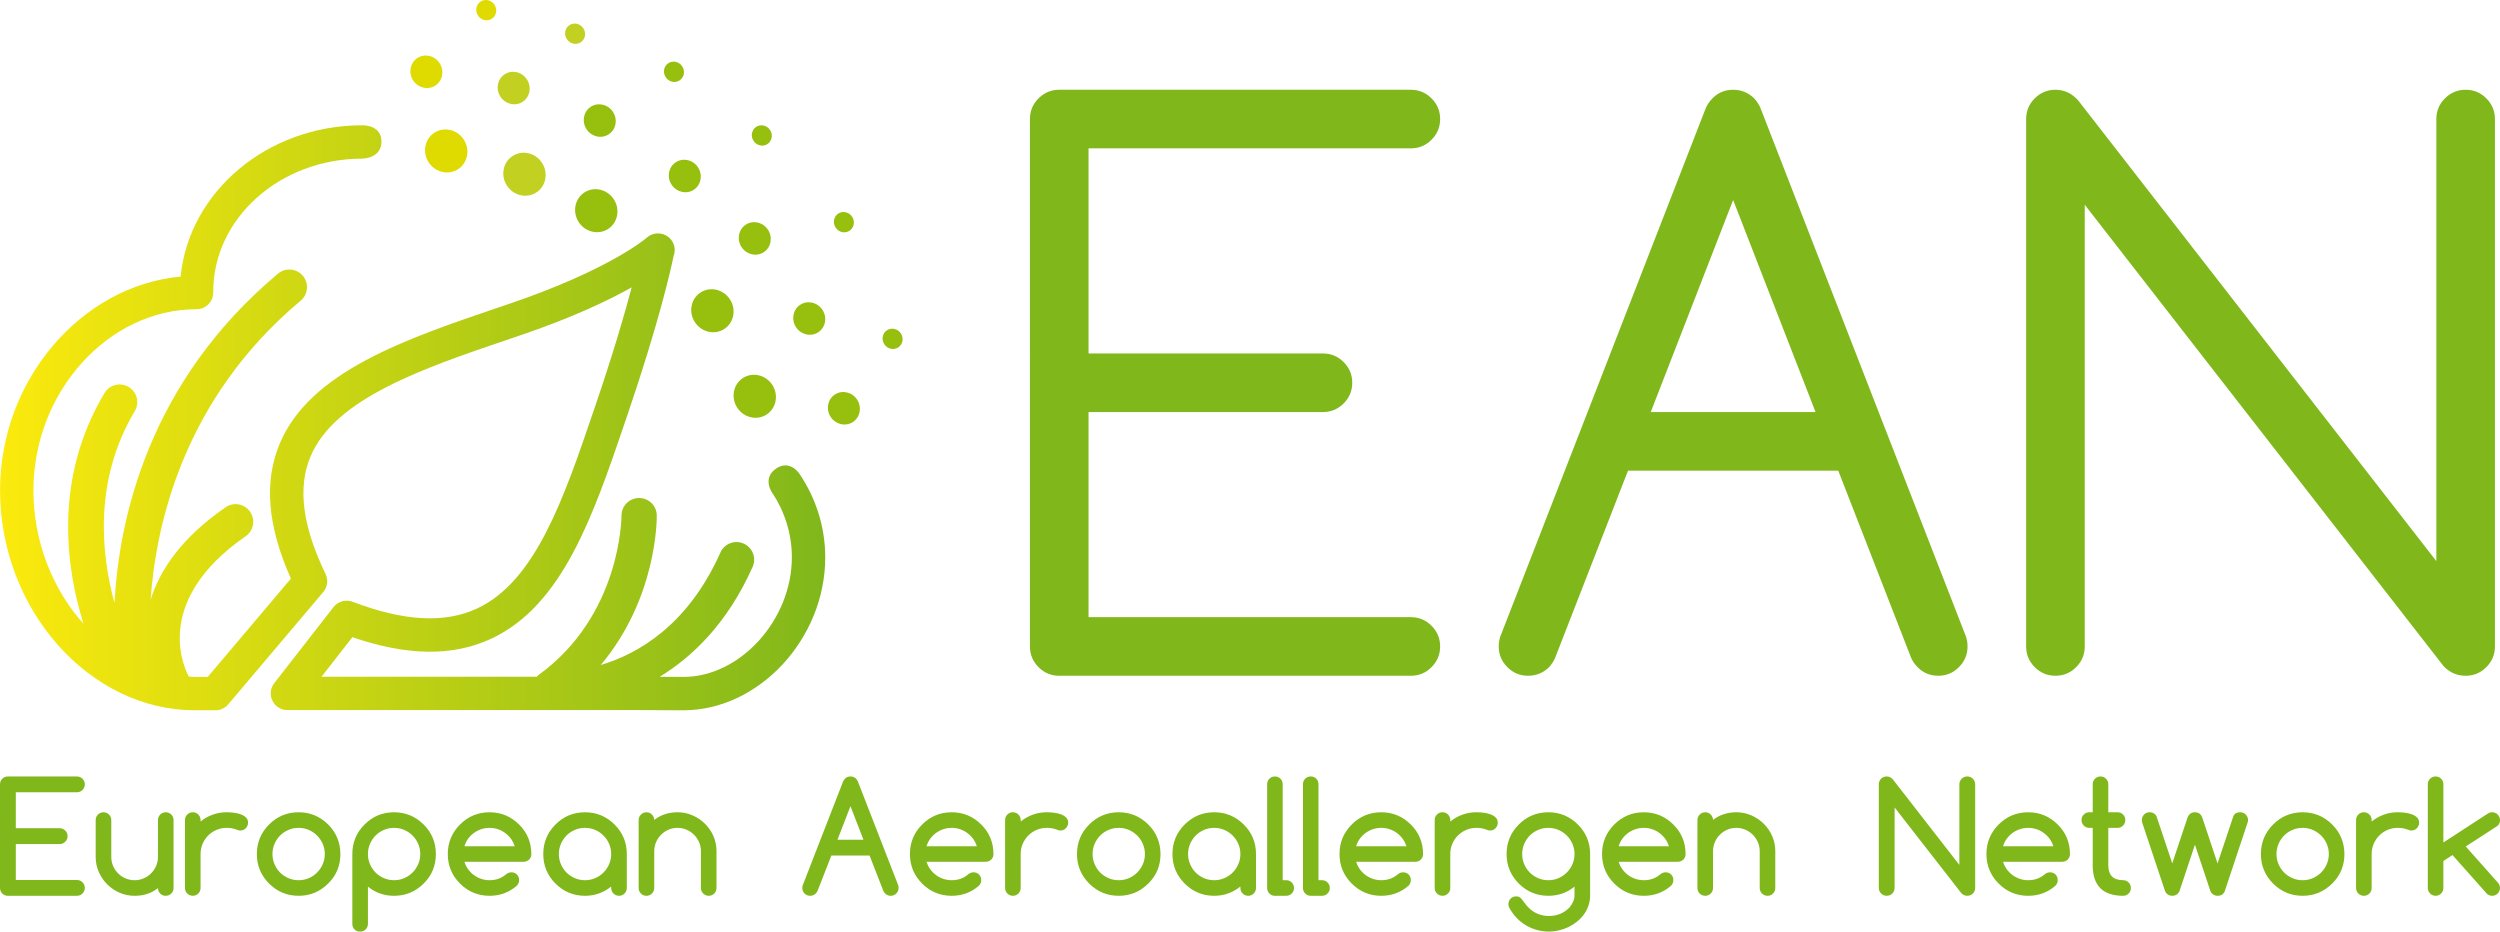
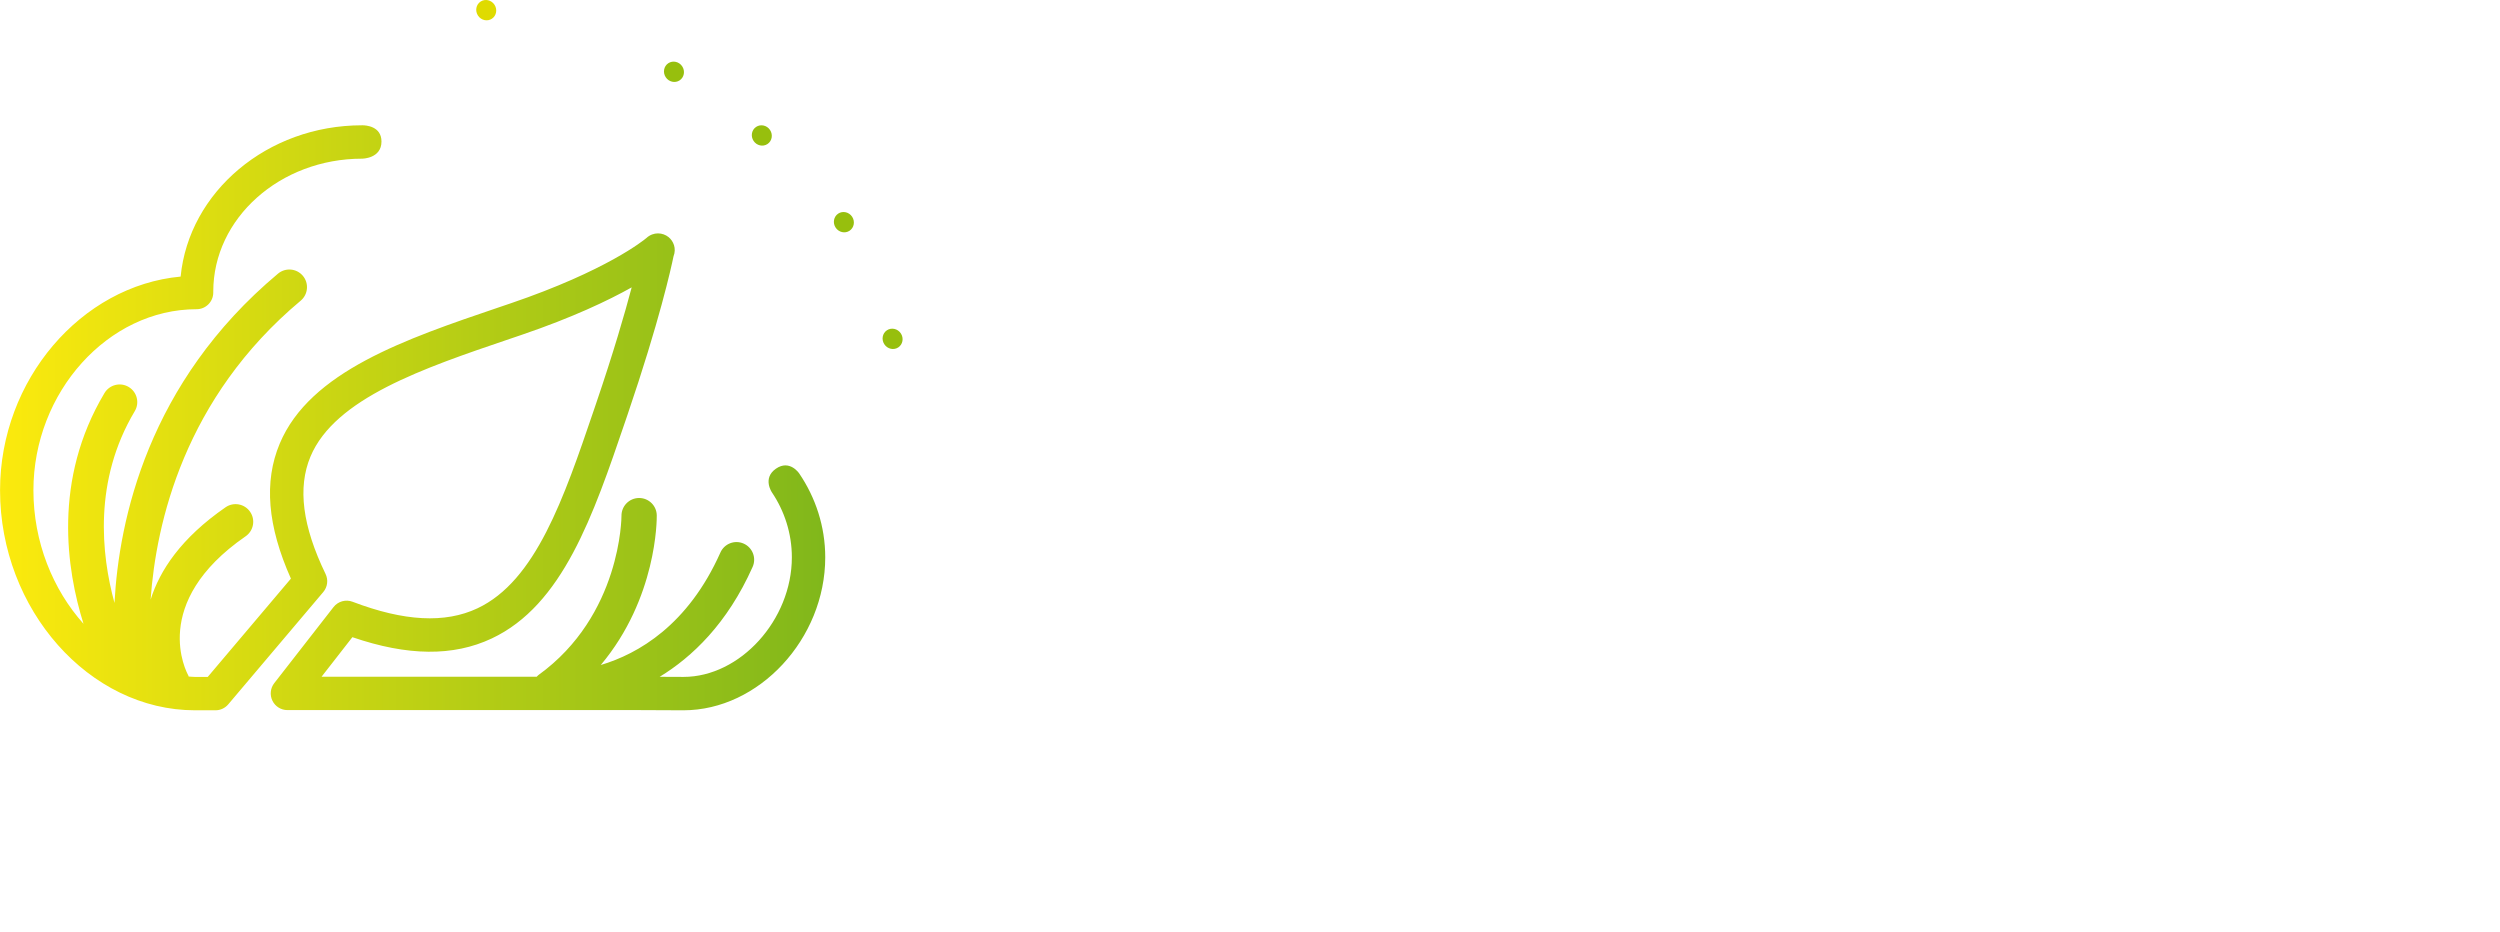
<svg xmlns="http://www.w3.org/2000/svg" xmlns:xlink="http://www.w3.org/1999/xlink" xml:space="preserve" width="415.801" height="154.943" viewBox="0 0 415.801 154.943">
  <defs>
-     <path id="a" d="M0 0h415.801v154.943H0z" />
-   </defs>
+     </defs>
  <clipPath id="b">
    <use xlink:href="#a" overflow="visible" />
  </clipPath>
  <path fill="#80B71B" d="M176.173 14.928h58.479c1.341 0 2.487.477 3.441 1.432.955.954 1.432 2.101 1.432 3.441 0 1.34-.477 2.488-1.432 3.442-.954.954-2.101 1.431-3.441 1.431h-53.605v34.113h38.986c1.34 0 2.486.477 3.441 1.431.954.955 1.432 2.102 1.432 3.442 0 1.34-.478 2.487-1.432 3.442-.955.954-2.102 1.431-3.441 1.431h-38.986v34.113h53.605c1.341 0 2.487.478 3.441 1.431.955.955 1.432 2.103 1.432 3.442s-.477 2.487-1.432 3.442c-.954.954-2.101 1.431-3.441 1.431h-58.479c-1.34 0-2.487-.477-3.442-1.431-.954-.955-1.431-2.103-1.431-3.442V19.801c0-1.34.477-2.487 1.431-3.441.955-.955 2.102-1.432 3.442-1.432M270.773 78.28l-12.122 31.128c-.243.568-.588 1.097-1.035 1.584-.975.934-2.132 1.4-3.472 1.4s-2.488-.477-3.442-1.432c-.954-.954-1.432-2.102-1.432-3.441 0-.771.143-1.462.427-2.07l33.869-87.109c.243-.731.67-1.401 1.279-2.01.934-.934 2.07-1.401 3.411-1.401 1.34 0 2.498.467 3.472 1.401.569.609.975 1.279 1.219 2.01l33.868 87.109c.285.608.427 1.299.427 2.07 0 1.34-.477 2.487-1.432 3.441-.954.955-2.102 1.432-3.441 1.432-1.341 0-2.478-.467-3.412-1.4-.486-.487-.852-1.016-1.096-1.584L305.739 78.28h-34.966zm31.19-9.747-13.706-35.27-13.706 35.27h27.412zM346.735 107.519c0 1.34-.478 2.487-1.432 3.442-.955.954-2.102 1.431-3.441 1.431s-2.488-.477-3.442-1.431c-.954-.955-1.431-2.103-1.431-3.442V19.801c0-1.34.477-2.487 1.431-3.441.954-.955 2.103-1.432 3.442-1.432 1.462 0 2.721.589 3.776 1.767l59.575 76.63V19.801c0-1.34.478-2.487 1.432-3.441.953-.955 2.102-1.432 3.441-1.432s2.487.477 3.441 1.432c.955.954 1.432 2.101 1.432 3.441v87.718c0 1.34-.477 2.487-1.432 3.442-.954.954-2.102 1.431-3.441 1.431-1.422 0-2.64-.528-3.655-1.584l-59.696-76.753v73.464zM12.788 146.359c.365 0 .677.128.932.383.255.258.386.567.386.933 0 .364-.131.673-.386.932-.255.255-.567.383-.932.383H1.315c-.192 0-.366-.032-.521-.099-.156-.068-.295-.16-.415-.28-.121-.121-.213-.259-.28-.415-.067-.157-.099-.331-.099-.522v-17.219c0-.18.032-.354.099-.514.067-.163.159-.301.28-.421.12-.121.259-.213.415-.28.155-.067.329-.1.521-.1h11.472c.365 0 .677.128.932.383.255.259.386.567.386.932 0 .365-.131.674-.386.933-.255.256-.567.383-.932.383H2.629v5.979h7.294c.365 0 .674.128.929.388.259.255.386.563.386.928s-.127.673-.386.929c-.255.258-.564.386-.929.386H2.629v5.979h10.159zM27.563 148.989c-.372 0-.677-.124-.918-.372s-.365-.549-.372-.904c-.571.447-1.173.77-1.811.972-.638.201-1.326.305-2.07.305-.886 0-1.722-.17-2.509-.514-.783-.345-1.471-.809-2.056-1.396-.588-.589-1.052-1.272-1.396-2.059-.344-.787-.518-1.62-.518-2.507v-6.128c0-.354.128-.658.38-.91.251-.252.56-.38.925-.38.354 0 .659.128.91.38.252.252.38.557.38.91v6.128c0 .539.102 1.043.304 1.514.202.472.479.883.83 1.233s.765.631 1.233.832c.475.202.978.303 1.517.303.528 0 1.028-.101 1.499-.303.472-.201.886-.481 1.241-.84.354-.354.634-.765.836-1.232.202-.469.305-.968.305-1.507v-6.128c0-.354.128-.658.379-.91.252-.252.56-.38.922-.38.358 0 .662.128.914.38s.376.557.376.91v11.313c0 .354-.124.659-.376.911-.252.251-.56.379-.925.379M33.358 136.385v.248c.617-.496 1.294-.875 2.02-1.141.727-.266 1.506-.397 2.332-.397.365 0 .755.025 1.173.074.419.05.801.139 1.152.267s.645.305.876.527c.23.225.347.515.347.869 0 .18-.035.35-.106.51-.071.156-.163.294-.28.415-.114.12-.252.212-.408.28-.156.063-.326.099-.507.099-.159 0-.34-.046-.546-.138-.524-.206-1.088-.309-1.701-.309-.602 0-1.169.113-1.701.34-.528.227-.989.536-1.382.929-.394.394-.702.854-.929 1.382-.227.532-.34 1.1-.34 1.701v5.657c0 .354-.128.659-.379.911-.252.251-.557.379-.911.379-.365 0-.673-.128-.925-.379-.252-.252-.379-.558-.379-.911v-11.313c0-.354.127-.658.379-.911.252-.251.56-.379.925-.379.354 0 .659.128.911.379.25.253.379.558.379.911M56.615 142.042c0 1.936-.677 3.573-2.035 4.912-1.371 1.358-3.009 2.035-4.912 2.035-1.917 0-3.555-.677-4.912-2.035-1.358-1.356-2.035-2.994-2.035-4.912 0-1.917.677-3.555 2.035-4.912 1.357-1.356 2.995-2.033 4.912-2.033 1.903 0 3.541.677 4.912 2.033.677.678 1.184 1.426 1.521 2.247.333.815.506 1.705.514 2.665m-6.947-4.352c-.613 0-1.184.113-1.712.347-.528.231-.989.543-1.379.937-.386.393-.694.854-.921 1.382-.227.528-.34 1.092-.34 1.687 0 .597.113 1.159.34 1.688.227.528.535.989.921 1.383.39.393.851.705 1.379.935.528.234 1.099.348 1.712.348.603 0 1.17-.113 1.701-.348.528-.229.989-.546 1.382-.942.394-.397.702-.857.929-1.382s.34-1.084.34-1.681c0-.595-.113-1.154-.34-1.68-.227-.524-.535-.985-.929-1.382-.393-.397-.854-.712-1.382-.943-.531-.236-1.098-.349-1.701-.349M65.546 148.989c-1.662 0-3.112-.511-4.352-1.523v6.188c0 .372-.128.681-.379.925-.252.244-.56.365-.925.365-.372 0-.681-.121-.925-.365-.245-.244-.365-.553-.365-.925v-11.61c0-1.917.677-3.556 2.034-4.912 1.357-1.358 2.995-2.035 4.912-2.035 1.903 0 3.541.677 4.912 2.035.677.67 1.188 1.417 1.524 2.239.341.822.511 1.713.511 2.673 0 1.935-.677 3.572-2.035 4.911-.694.688-1.449 1.198-2.264 1.531-.815.336-1.698.503-2.648.503m-4.352-6.947c0 .595.113 1.158.34 1.687s.535.989.922 1.382c.39.395.85.706 1.378.937.528.233 1.099.347 1.712.347.603 0 1.17-.113 1.701-.347.529-.23.989-.546 1.383-.943.393-.396.701-.858.928-1.382.227-.525.34-1.085.34-1.68 0-.596-.113-1.155-.34-1.681-.227-.523-.535-.984-.928-1.382-.394-.396-.854-.713-1.383-.943-.531-.233-1.098-.347-1.701-.347-.613 0-1.184.113-1.712.347-.528.23-.988.542-1.378.937-.387.393-.695.854-.922 1.382s-.34 1.091-.34 1.686M85.046 145.083c.372 0 .681.12.925.365.245.245.365.549.365.925 0 .362-.124.674-.372.93-1.283 1.123-2.796 1.687-4.54 1.687-1.918 0-3.555-.677-4.912-2.035-1.358-1.356-2.035-2.995-2.035-4.912s.677-3.555 2.035-4.911c1.357-1.358 2.994-2.034 4.912-2.034 1.903 0 3.541.676 4.912 2.034.677.67 1.187 1.418 1.524 2.239.34.822.51 1.712.51 2.672 0 .372-.127.682-.379.926-.251.245-.56.364-.925.364h-9.824c.142.454.347.872.624 1.248.269.375.591.698.96.968s.773.479 1.216.628c.443.147.903.219 1.382.219.546 0 1.045-.081 1.503-.248.453-.163.875-.411 1.261-.744.248-.208.536-.314.858-.321m.56-4.331c-.142-.454-.351-.872-.627-1.248-.277-.375-.599-.698-.968-.968-.368-.269-.772-.479-1.216-.627-.443-.148-.9-.22-1.371-.22s-.929.071-1.375.22c-.447.148-.858.358-1.23.627-.372.27-.695.593-.968.968-.273.376-.475.794-.609 1.248h8.364zM101.654 147.699v-.248c-.616.496-1.293.875-2.02 1.142-.726.266-1.506.396-2.332.396-1.917 0-3.555-.677-4.912-2.035-1.358-1.356-2.035-2.994-2.035-4.912 0-1.917.677-3.555 2.035-4.912 1.357-1.356 2.995-2.033 4.912-2.033 1.903 0 3.541.677 4.912 2.033 1.358 1.357 2.035 2.995 2.035 4.912v5.657c0 .354-.128.659-.38.911-.251.251-.556.379-.91.379-.366 0-.674-.128-.926-.379-.251-.252-.379-.557-.379-.911m-4.352-10.009c-.613 0-1.184.113-1.712.347-.528.231-.989.543-1.379.937-.386.393-.694.854-.921 1.382s-.34 1.092-.34 1.687c0 .597.113 1.159.34 1.688s.535.989.921 1.383c.39.393.851.705 1.379.935.528.234 1.099.348 1.712.348.603 0 1.17-.113 1.701-.348.528-.229.989-.546 1.382-.942.394-.397.702-.857.929-1.382.227-.524.34-1.084.34-1.681 0-.595-.113-1.154-.34-1.68-.227-.524-.535-.985-.929-1.382-.393-.397-.854-.712-1.382-.943-.531-.236-1.098-.349-1.701-.349M108.813 136.372c1.099-.852 2.396-1.276 3.884-1.276.865 0 1.691.17 2.474.51.78.337 1.468.799 2.063 1.384.595.581 1.07 1.268 1.418 2.059.347.79.517 1.63.517 2.523v6.113c0 .365-.124.673-.376.925-.251.253-.556.38-.914.38-.362 0-.67-.127-.921-.38-.252-.252-.38-.56-.38-.925v-6.113c0-.528-.102-1.031-.308-1.499-.209-.476-.489-.887-.84-1.237-.351-.352-.762-.631-1.233-.836-.472-.206-.972-.31-1.5-.31-.538 0-1.042.101-1.509.303-.468.202-.879.481-1.234.84-.354.354-.634.765-.836 1.24-.202.468-.305.971-.305 1.499v6.113c0 .365-.128.673-.379.925-.252.253-.557.38-.911.38-.365 0-.673-.127-.925-.38-.252-.252-.379-.56-.379-.925V136.4c0-.357.127-.661.379-.921.252-.255.56-.383.925-.383.354 0 .659.128.911.383.251.259.379.556.379.893M133.575 147.079l6.624-17.044c.266-.596.684-.894 1.251-.894.588 0 1.007.298 1.255.894l6.649 17.104c.067.167.099.344.099.535 0 .365-.128.674-.383.932-.259.257-.567.384-.932.384-.365 0-.67-.127-.918-.384-.131-.134-.23-.275-.298-.425l-2.296-5.89h-6.352l-2.303 5.89c-.068.149-.167.291-.298.425-.259.257-.567.384-.932.384-.365 0-.673-.127-.925-.384-.252-.258-.376-.566-.376-.932 0-.199.043-.397.135-.595m10.037-7.418-2.162-5.571-2.155 5.571h4.317zM161.907 145.083c.372 0 .681.12.925.365.245.245.365.549.365.925 0 .362-.124.674-.372.93-1.283 1.123-2.796 1.687-4.54 1.687-1.918 0-3.555-.677-4.912-2.035-1.358-1.356-2.035-2.995-2.035-4.912s.677-3.555 2.035-4.911c1.357-1.358 2.994-2.034 4.912-2.034 1.903 0 3.541.676 4.912 2.034.677.67 1.187 1.418 1.524 2.239.34.822.51 1.712.51 2.672 0 .372-.127.682-.379.926-.251.245-.56.364-.925.364h-9.824c.142.454.347.872.624 1.248.269.375.591.698.96.968s.773.479 1.216.628c.443.147.903.219 1.382.219.546 0 1.045-.081 1.503-.248.453-.163.875-.411 1.261-.744.248-.208.536-.314.858-.321m.56-4.331c-.142-.454-.351-.872-.627-1.248-.277-.375-.599-.698-.968-.968-.368-.269-.773-.479-1.216-.627-.443-.148-.9-.22-1.371-.22s-.929.071-1.375.22c-.447.148-.858.358-1.23.627-.372.27-.695.593-.968.968-.273.376-.475.794-.609 1.248h8.364zM169.761 136.385v.248c.617-.496 1.294-.875 2.02-1.141.727-.266 1.506-.397 2.332-.397.365 0 .755.025 1.173.074.419.05.801.139 1.152.267.351.128.645.305.876.527.23.225.347.515.347.869 0 .18-.035.35-.106.51-.071.156-.163.294-.28.415-.114.12-.252.212-.408.28-.156.063-.326.099-.507.099-.159 0-.34-.046-.546-.138-.524-.206-1.088-.309-1.701-.309-.602 0-1.169.113-1.701.34-.528.227-.989.536-1.382.929-.394.394-.702.854-.929 1.382-.227.532-.34 1.1-.34 1.701v5.657c0 .354-.128.659-.379.911-.252.251-.557.379-.911.379-.365 0-.673-.128-.925-.379-.252-.252-.379-.558-.379-.911v-11.313c0-.354.127-.658.379-.911.252-.251.56-.379.925-.379.354 0 .659.128.911.379.251.253.379.558.379.911M193.018 142.042c0 1.936-.677 3.573-2.035 4.912-1.371 1.358-3.009 2.035-4.912 2.035-1.917 0-3.555-.677-4.912-2.035-1.358-1.356-2.035-2.994-2.035-4.912 0-1.917.677-3.555 2.035-4.912 1.357-1.356 2.995-2.033 4.912-2.033 1.903 0 3.541.677 4.912 2.033.677.678 1.184 1.426 1.521 2.247.333.815.506 1.705.514 2.665m-6.947-4.352c-.613 0-1.184.113-1.712.347-.528.231-.989.543-1.379.937-.386.393-.694.854-.921 1.382s-.34 1.092-.34 1.687c0 .597.113 1.159.34 1.688s.535.989.921 1.383c.39.393.851.705 1.379.935.528.234 1.099.348 1.712.348.603 0 1.17-.113 1.701-.348.528-.229.989-.546 1.382-.942.394-.397.702-.857.929-1.382s.34-1.084.34-1.681c0-.595-.113-1.154-.34-1.68-.227-.524-.535-.985-.929-1.382-.393-.397-.854-.712-1.382-.943-.531-.236-1.098-.349-1.701-.349M206.301 147.699v-.248c-.616.496-1.293.875-2.02 1.142-.727.266-1.506.396-2.332.396-1.917 0-3.555-.677-4.912-2.035-1.358-1.356-2.035-2.994-2.035-4.912 0-1.917.677-3.555 2.035-4.912 1.357-1.356 2.995-2.033 4.912-2.033 1.903 0 3.541.677 4.912 2.033 1.358 1.357 2.036 2.995 2.036 4.912v5.657c0 .354-.129.659-.381.911-.251.251-.556.379-.911.379-.365 0-.673-.128-.925-.379-.251-.252-.379-.557-.379-.911m-4.352-10.009c-.613 0-1.184.113-1.712.347-.528.231-.989.543-1.379.937-.386.393-.694.854-.921 1.382s-.34 1.092-.34 1.687c0 .597.113 1.159.34 1.688s.535.989.921 1.383c.39.393.851.705 1.379.935.528.234 1.099.348 1.712.348.603 0 1.17-.113 1.701-.348.528-.229.989-.546 1.382-.942.394-.397.702-.857.929-1.382s.34-1.084.34-1.681c0-.595-.113-1.154-.34-1.68-.227-.524-.535-.985-.929-1.382-.393-.397-.854-.712-1.382-.943-.531-.236-1.098-.349-1.701-.349M210.756 147.699v-17.253c0-.365.12-.673.365-.925s.553-.38.925-.38.682.128.926.38.364.56.364.925v15.949h.597c.354 0 .658.127.91.379s.38.56.38.925c0 .354-.128.659-.38.911-.252.251-.557.379-.91.379h-1.897c-.357 0-.659-.128-.907-.379-.249-.252-.373-.558-.373-.911M216.711 147.699v-17.253c0-.365.119-.673.364-.925s.554-.38.925-.38c.372 0 .682.128.926.38.245.252.364.56.364.925v15.949h.597c.354 0 .659.127.91.379.252.252.38.56.38.925 0 .354-.128.659-.38.911-.251.251-.557.379-.91.379h-1.897c-.357 0-.659-.128-.907-.379-.248-.252-.372-.558-.372-.911M233.357 145.083c.372 0 .68.12.925.365s.365.549.365.925c0 .362-.124.674-.372.93-1.283 1.123-2.796 1.687-4.54 1.687-1.918 0-3.555-.677-4.912-2.035-1.357-1.356-2.035-2.995-2.035-4.912s.678-3.555 2.035-4.911c1.357-1.358 2.994-2.034 4.912-2.034 1.903 0 3.541.676 4.912 2.034.677.67 1.187 1.418 1.524 2.239.34.822.51 1.712.51 2.672 0 .372-.127.682-.379.926-.251.245-.561.364-.926.364h-9.823c.142.454.347.872.624 1.248.269.375.591.698.96.968s.772.479 1.216.628c.443.147.903.219 1.382.219.546 0 1.045-.081 1.503-.248.453-.163.875-.411 1.261-.744.248-.208.535-.314.858-.321m.56-4.331c-.142-.454-.351-.872-.627-1.248-.276-.375-.599-.698-.968-.968-.368-.269-.772-.479-1.216-.627s-.9-.22-1.371-.22c-.472 0-.929.071-1.375.22-.447.148-.858.358-1.229.627-.372.27-.695.593-.969.968-.272.376-.475.794-.608 1.248h8.363zM241.211 136.385v.248c.617-.496 1.294-.875 2.021-1.141s1.506-.397 2.332-.397c.365 0 .755.025 1.173.074.419.05.801.139 1.152.267.351.128.645.305.876.527.229.225.347.515.347.869 0 .18-.035.35-.106.51-.07.156-.162.294-.279.415-.114.12-.252.212-.408.28-.156.063-.326.099-.507.099-.159 0-.34-.046-.546-.138-.524-.206-1.088-.309-1.701-.309-.603 0-1.169.113-1.701.34-.528.227-.989.536-1.382.929-.395.394-.702.854-.929 1.382-.228.532-.341 1.1-.341 1.701v5.657c0 .354-.128.659-.379.911-.252.251-.557.379-.911.379-.364 0-.673-.128-.925-.379-.252-.252-.379-.558-.379-.911v-11.313c0-.354.127-.658.379-.911.252-.251.561-.379.925-.379.354 0 .659.128.911.379.25.253.378.558.378.911M261.874 147.465c-1.24 1.013-2.69 1.523-4.353 1.523-1.917 0-3.555-.677-4.912-2.035-1.357-1.356-2.035-2.994-2.035-4.912 0-1.917.678-3.555 2.035-4.912 1.357-1.356 2.995-2.033 4.912-2.033 1.903 0 3.541.677 4.912 2.033 1.358 1.357 2.035 2.995 2.035 4.912v6.897c0 .596-.093 1.159-.273 1.687-.181.528-.436 1.015-.755 1.457-.326.443-.706.844-1.141 1.198-.44.354-.915.655-1.422.9-.511.245-1.042.432-1.596.563-.552.131-1.108.198-1.661.198-.663 0-1.312-.085-1.949-.255-.635-.17-1.241-.418-1.809-.752-.573-.329-1.095-.737-1.569-1.227-.476-.488-.879-1.034-1.208-1.637-.136-.191-.199-.422-.199-.695 0-.371.121-.68.369-.925.248-.244.56-.365.932-.365.248 0 .454.058.613.175.163.116.383.372.666.769.28.397.529.698.745.907.941.943 2.077 1.411 3.409 1.411 1.34 0 2.474-.461 3.398-1.391.571-.693.854-1.367.854-2.02v-1.471zm-4.353-9.775c-.613 0-1.184.113-1.712.347-.528.231-.989.543-1.379.937-.386.393-.694.854-.921 1.382-.228.528-.34 1.092-.34 1.687 0 .597.112 1.159.34 1.688.227.528.535.989.921 1.383.39.393.851.705 1.379.935.528.234 1.099.348 1.712.348.604 0 1.17-.113 1.701-.348.528-.229.989-.546 1.382-.942.395-.397.702-.857.929-1.382.228-.524.341-1.084.341-1.681 0-.595-.113-1.154-.341-1.68-.227-.524-.534-.985-.929-1.382-.393-.397-.854-.712-1.382-.943-.531-.236-1.097-.349-1.701-.349M277.021 145.083c.372 0 .681.12.925.365.245.245.365.549.365.925 0 .362-.124.674-.372.93-1.283 1.123-2.796 1.687-4.54 1.687-1.918 0-3.555-.677-4.912-2.035-1.357-1.356-2.035-2.995-2.035-4.912s.678-3.555 2.035-4.911c1.357-1.358 2.994-2.034 4.912-2.034 1.903 0 3.541.676 4.912 2.034.677.67 1.188 1.418 1.524 2.239.34.822.51 1.712.51 2.672 0 .372-.127.682-.379.926-.251.245-.561.364-.925.364h-9.824c.142.454.347.872.624 1.248.269.375.591.698.96.968s.772.479 1.216.628c.443.147.903.219 1.382.219.546 0 1.045-.081 1.503-.248.453-.163.875-.411 1.262-.744.247-.208.535-.314.857-.321m.561-4.331c-.143-.454-.352-.872-.627-1.248-.277-.375-.6-.698-.969-.968-.368-.269-.771-.479-1.216-.627-.443-.148-.9-.22-1.371-.22s-.929.071-1.375.22c-.447.148-.857.358-1.229.627-.372.27-.695.593-.969.968-.272.376-.475.794-.608 1.248h8.364zM284.911 136.372c1.099-.852 2.396-1.276 3.884-1.276.865 0 1.691.17 2.474.51.78.337 1.469.799 2.063 1.384.595.581 1.07 1.268 1.418 2.059.347.79.517 1.63.517 2.523v6.113c0 .365-.124.673-.376.925-.251.253-.556.38-.914.38-.361 0-.67-.127-.921-.38-.252-.252-.38-.56-.38-.925v-6.113c0-.528-.102-1.031-.308-1.499-.209-.476-.489-.887-.84-1.237-.352-.352-.763-.631-1.233-.836-.472-.206-.971-.31-1.5-.31-.538 0-1.042.101-1.509.303-.468.202-.879.481-1.234.84-.354.354-.634.765-.836 1.24-.202.468-.305.971-.305 1.499v6.113c0 .365-.128.673-.379.925-.252.253-.558.38-.911.38-.365 0-.673-.127-.925-.38-.252-.252-.379-.56-.379-.925V136.4c0-.357.127-.661.379-.921.252-.255.56-.383.925-.383.354 0 .659.128.911.383.251.259.379.556.379.893M312.485 147.673v-17.218c0-.18.032-.354.099-.513.064-.164.156-.302.277-.422.12-.121.258-.213.418-.28.156-.068.33-.099.517-.099.391 0 .73.163 1.021.481l11.064 14.229v-13.397c0-.365.129-.673.384-.932.255-.255.566-.382.928-.382.365 0 .677.127.932.382.256.259.388.566.388.932v17.218c0 .191-.036.365-.1.521-.067.156-.16.294-.28.415-.12.12-.263.212-.422.28-.163.066-.333.099-.518.099-.386 0-.723-.153-1.003-.461L315.115 134.3v13.371c0 .365-.131.674-.387.933-.255.255-.567.383-.933.383-.36 0-.673-.128-.928-.383-.254-.257-.382-.565-.382-.931M340.952 145.083c.372 0 .681.12.925.365.245.245.365.549.365.925 0 .362-.124.674-.372.93-1.283 1.123-2.796 1.687-4.54 1.687-1.918 0-3.555-.677-4.912-2.035-1.357-1.356-2.035-2.995-2.035-4.912s.678-3.555 2.035-4.911c1.357-1.358 2.994-2.034 4.912-2.034 1.903 0 3.541.676 4.912 2.034.677.67 1.187 1.418 1.523 2.239.341.822.511 1.712.511 2.672 0 .372-.127.682-.379.926-.251.245-.561.364-.926.364h-9.823c.142.454.347.872.624 1.248.269.375.591.698.96.968s.772.479 1.216.628c.442.147.903.219 1.382.219.546 0 1.045-.081 1.503-.248.453-.163.875-.411 1.261-.744.248-.208.535-.314.858-.321m.56-4.331c-.142-.454-.351-.872-.627-1.248-.276-.375-.599-.698-.968-.968-.368-.269-.771-.479-1.216-.627-.443-.148-.9-.22-1.371-.22-.472 0-.929.071-1.375.22-.447.148-.858.358-1.23.627-.371.27-.694.593-.968.968-.272.376-.475.794-.608 1.248h8.363zM347.477 135.095h.585v-4.664c0-.354.124-.658.375-.911.252-.252.561-.379.926-.379.354 0 .659.127.91.379.252.253.381.557.381.911v4.664h1.548c.357 0 .66.128.908.379.247.252.371.558.371.911 0 .365-.124.673-.371.925-.248.252-.551.38-.908.38h-1.548v6.237c0 1.646.824 2.467 2.479 2.467.355 0 .656.127.904.38.248.252.376.556.376.91 0 .365-.128.674-.376.926s-.549.379-.904.379c-3.381 0-5.071-1.688-5.071-5.062v-6.237h-.585c-.347 0-.648-.128-.899-.38-.252-.252-.379-.56-.379-.925 0-.354.127-.659.379-.911.25-.251.552-.379.899-.379M365.066 135.095c.613 0 1.024.319 1.24.957l2.517 7.554 2.608-7.791c.064-.217.199-.39.397-.521s.453-.198.766-.198c.184 0 .354.032.51.1s.294.159.411.279c.114.121.206.26.277.415.07.156.105.322.105.496 0 .156-.031.323-.099.496l-3.757 11.278c-.078.236-.213.436-.411.595-.199.156-.468.234-.809.234-.286 0-.546-.081-.766-.248-.227-.167-.368-.361-.436-.581l-2.556-7.67-2.555 7.67c-.075.236-.224.436-.447.595-.223.156-.478.234-.769.234s-.542-.078-.763-.234c-.22-.159-.371-.358-.453-.595l-3.761-11.278c-.057-.18-.085-.347-.085-.496 0-.174.032-.34.1-.496.067-.155.155-.294.272-.415.117-.12.252-.212.408-.279.159-.067.329-.1.51-.1.298 0 .549.071.751.213.202.139.342.309.415.507l2.605 7.779 2.516-7.542c.221-.638.639-.958 1.259-.958M389.926 142.042c0 1.936-.677 3.573-2.035 4.912-1.371 1.358-3.009 2.035-4.912 2.035-1.917 0-3.555-.677-4.912-2.035-1.357-1.356-2.034-2.994-2.034-4.912 0-1.917.677-3.555 2.034-4.912 1.357-1.356 2.995-2.033 4.912-2.033 1.903 0 3.541.677 4.912 2.033.678.678 1.185 1.426 1.521 2.247.333.815.506 1.705.514 2.665m-6.947-4.352c-.612 0-1.184.113-1.712.347-.527.231-.988.543-1.379.937-.386.393-.693.854-.921 1.382-.227.528-.34 1.092-.34 1.687 0 .597.113 1.159.34 1.688.228.528.535.989.921 1.382.391.394.852.706 1.379.936.528.234 1.1.348 1.712.348.604 0 1.17-.113 1.701-.348.528-.229.989-.546 1.382-.942.395-.397.702-.857.93-1.382.227-.524.34-1.084.34-1.681 0-.595-.113-1.154-.34-1.68-.228-.524-.535-.985-.93-1.382-.393-.397-.854-.712-1.382-.943-.532-.236-1.098-.349-1.701-.349M394.455 136.385v.248c.617-.496 1.294-.875 2.02-1.141.728-.266 1.506-.397 2.332-.397.365 0 .755.025 1.173.074.419.05.802.139 1.152.267s.646.305.876.527c.23.225.347.515.347.869 0 .18-.034.35-.105.51-.071.156-.163.294-.28.415-.114.12-.252.212-.408.28-.155.063-.325.099-.507.099-.159 0-.34-.046-.546-.138-.523-.206-1.088-.309-1.701-.309-.602 0-1.169.113-1.701.34-.527.227-.988.536-1.382.929-.394.394-.702.854-.929 1.382-.227.532-.34 1.1-.34 1.701v5.657c0 .354-.128.659-.379.911-.252.251-.558.379-.911.379-.365 0-.673-.128-.925-.379-.252-.252-.379-.558-.379-.911v-11.313c0-.354.127-.658.379-.911.252-.251.56-.379.925-.379.354 0 .659.128.911.379.25.253.378.558.378.911M403.794 147.684v-17.238c0-.365.128-.674.379-.926.252-.252.56-.379.922-.379.358 0 .662.127.914.379s.376.561.376.926v9.676l7.421-4.827c.206-.132.437-.199.695-.199.181 0 .351.032.507.1s.294.159.407.279c.117.121.209.259.279.415.071.156.107.323.107.496 0 .464-.167.809-.497 1.028l-5.199 3.374 5.338 6.004c.237.266.358.566.358.907 0 .174-.036.34-.107.496-.07.155-.162.295-.279.414-.113.121-.251.214-.407.28-.156.067-.326.1-.507.1-.348 0-.638-.113-.872-.333l-5.728-6.44-1.517.993v4.476c0 .358-.124.663-.376.921-.252.257-.556.384-.914.384-.362 0-.67-.127-.922-.384-.25-.259-.378-.564-.378-.922" clip-path="url(#b)" />
-   <path fill="#DFDB00" d="M71.312 27.023c1.1 1.668 3.293 2.163 4.897 1.105 1.604-1.057 2.013-3.268.913-4.936-1.101-1.669-3.293-2.164-4.898-1.106-1.604 1.059-2.013 3.268-.912 4.937" clip-path="url(#b)" />
  <path fill="#C2D022" d="M85.238 25.958c-1.604 1.058-2.013 3.268-.913 4.937 1.101 1.668 3.293 2.163 4.898 1.105 1.604-1.058 2.012-3.268.912-4.937-1.1-1.668-3.293-2.163-4.897-1.105" clip-path="url(#b)" />
-   <path fill="#97BF0D" d="M97.179 32.022c-1.604 1.058-2.013 3.268-.912 4.937 1.1 1.668 3.292 2.163 4.897 1.105 1.604-1.058 2.012-3.268.912-4.937-1.1-1.668-3.293-2.163-4.897-1.105M115.583 53.598c1.1 1.668 3.293 2.163 4.897 1.105 1.604-1.057 2.013-3.268.913-4.936-1.101-1.669-3.293-2.164-4.898-1.106-1.604 1.058-2.012 3.268-.912 4.937M127.525 68.931c1.604-1.058 2.013-3.268.912-4.937-1.1-1.668-3.292-2.163-4.897-1.105-1.604 1.058-2.012 3.268-.912 4.937 1.101 1.668 3.293 2.163 4.897 1.105" clip-path="url(#b)" />
  <path fill="#DFDB00" d="M72.419 14.223c1.212-.799 1.521-2.469.689-3.73-.831-1.261-2.488-1.635-3.7-.835-1.212.799-1.52 2.469-.689 3.73.831 1.26 2.488 1.634 3.7.835" clip-path="url(#b)" />
  <path fill="#C2D022" d="M86.938 16.926c1.212-.799 1.521-2.469.689-3.73-.831-1.261-2.488-1.635-3.7-.835-1.212.799-1.52 2.469-.689 3.73.831 1.261 2.488 1.635 3.7.835" clip-path="url(#b)" />
-   <path fill="#97BF0D" d="M97.555 21.497c.831 1.261 2.488 1.635 3.7.835 1.212-.799 1.521-2.469.689-3.73-.831-1.26-2.487-1.634-3.699-.835-1.213.799-1.521 2.469-.69 3.73M112.39 26.99c-1.212.799-1.521 2.469-.69 3.73.832 1.261 2.488 1.635 3.7.835 1.213-.799 1.521-2.469.69-3.73-.831-1.26-2.488-1.634-3.7-.835M127.039 41.938c1.212-.799 1.521-2.469.689-3.73-.831-1.261-2.487-1.635-3.7-.835-1.212.799-1.52 2.469-.689 3.73.83 1.26 2.487 1.634 3.7.835M136.096 55.26c1.212-.799 1.521-2.469.69-3.73-.832-1.261-2.488-1.635-3.7-.835-1.213.799-1.521 2.469-.69 3.73.831 1.26 2.488 1.634 3.7.835M138.85 65.621c-1.212.799-1.521 2.469-.689 3.73.831 1.26 2.488 1.635 3.7.835 1.212-.799 1.52-2.469.689-3.73-.831-1.261-2.488-1.634-3.7-.835" clip-path="url(#b)" />
  <defs>
    <path id="c" d="M60.217 20.839c-15.785 0-28.79 11.079-30.175 25.163C13.509 47.532.008 63.186.008 81.544c0 19.834 14.847 36.592 32.42 36.592h3.411c.816 0 1.591-.359 2.119-.983l15.81-18.687c.708-.839.857-2.014.38-3-3.853-7.972-4.674-14.359-2.509-19.53 4.062-9.697 18.812-14.705 33.077-19.548l2.023-.687c8.511-2.9 14.435-5.726 18.323-7.906-1.154 4.357-3.034 10.849-5.937 19.366l-.378 1.112C93.785 82.85 89.1 96.619 79.406 101.177c-5.386 2.534-12.178 2.177-20.763-1.09-1.14-.437-2.427-.073-3.176.888l-9.853 12.647c-.652.837-.77 1.973-.304 2.926.465.951 1.433 1.556 2.493 1.556h58.698l7.162.032c12.566 0 23.59-11.889 23.59-25.441 0-5.131-1.612-9.956-4.327-13.946 0 0-1.576-2.388-3.871-.797-2.295 1.59-.669 3.943-.669 3.943 2.081 3.088 3.315 6.825 3.315 10.8 0 10.41-8.597 19.89-18.027 19.89l-3.96-.017c5.376-3.274 11.25-8.829 15.462-18.281.66-1.479-.004-3.213-1.485-3.873-1.481-.665-3.216.006-3.874 1.485-5.385 12.081-13.672 16.847-19.895 18.705 9.352-11.15 9.32-24.223 9.311-24.883-.021-1.607-1.33-2.893-2.934-2.893h-.031c-1.615.016-2.915 1.341-2.904 2.959.003.163-.039 16.558-13.816 26.492-.108.079-.182.185-.277.274H53.483l5.124-6.577c9.189 3.152 16.782 3.224 23.161.223 11.827-5.561 16.882-20.414 22.233-36.139l.378-1.109c5.323-15.623 7.258-24.445 7.64-26.311.517-1.319-.012-2.549-.828-3.207-.946-.761-2.495-.936-3.687.161-.426.359-6.638 5.429-22.555 10.852l-2.018.685C67.503 56.37 51.548 61.787 46.52 73.793c-2.651 6.329-2.044 13.684 1.865 22.442l-13.833 16.35h-2.124c-.354 0-.699-.046-1.05-.063-.031-.064-.029-.136-.064-.198-.274-.486-6.502-12.046 9.535-23.125 1.335-.922 1.67-2.749.748-4.081-.92-1.336-2.751-1.671-4.081-.747-7.415 5.121-10.958 10.528-12.465 15.363.904-12.776 5.618-33.542 24.957-49.723 1.244-1.041 1.407-2.891.369-4.134-1.044-1.242-2.891-1.406-4.133-.369-21.653 18.12-26.47 41.01-27.202 54.776-2.205-8.069-3.522-20.354 3.374-31.902.83-1.391.376-3.192-1.015-4.023-1.382-.83-3.189-.381-4.023 1.015-8.611 14.417-6.322 29.358-3.489 38.376-5.097-5.688-8.331-13.597-8.331-22.206 0-16.323 12.428-30.115 27.137-30.115 1.533 0 2.776-1.242 2.776-2.774v-.161c0-12.188 11.101-22.104 24.746-22.104 0 0 3.231 0 3.231-2.847 0-2.588-2.67-2.706-3.156-2.706-.048.001-.075.002-.075.002" />
  </defs>
  <clipPath id="d">
    <use xlink:href="#c" overflow="visible" />
  </clipPath>
  <linearGradient id="e" x1="0" x2="1" y1="154.941" y2="154.941" gradientTransform="matrix(137.244 0 0 -137.244 0 21334.461)" gradientUnits="userSpaceOnUse">
    <stop offset="0" style="stop-color:#fcea0d" />
    <stop offset="1" style="stop-color:#80b71b" />
  </linearGradient>
  <path fill="url(#e)" d="M.008 20.838h137.245v97.298H.008z" clip-path="url(#d)" />
  <defs>
    <path id="f" d="M0 0h415.801v154.943H0z" />
  </defs>
  <clipPath id="g">
    <use xlink:href="#f" overflow="visible" />
  </clipPath>
  <path fill="#DFDB00" d="M81.811 3.116c.758-.5.95-1.543.431-2.331-.52-.788-1.555-1.022-2.313-.522-.757.499-.95 1.543-.43 2.331.519.788 1.555 1.022 2.312.522" clip-path="url(#g)" />
-   <path fill="#C2D022" d="M96.589 7.035c.757-.5.95-1.543.431-2.331-.52-.788-1.555-1.022-2.313-.522-.757.499-.95 1.543-.431 2.331.52.788 1.555 1.021 2.313.522" clip-path="url(#g)" />
  <path fill="#97BF0D" d="M113.036 13.367c.757-.5.95-1.543.431-2.331-.52-.788-1.555-1.022-2.313-.522-.757.499-.95 1.543-.431 2.331.52.788 1.555 1.022 2.313.522M127.646 23.956c.758-.5.95-1.543.431-2.331-.52-.788-1.555-1.022-2.313-.522-.757.499-.95 1.543-.43 2.331.519.788 1.555 1.022 2.312.522M141.296 38.379c.757-.5.95-1.543.431-2.331-.52-.788-1.555-1.022-2.313-.522-.757.499-.95 1.543-.431 2.331.52.788 1.555 1.022 2.313.522M149.828 55.452c-.52-.788-1.555-1.022-2.312-.522-.758.5-.951 1.543-.431 2.331.519.788 1.555 1.022 2.312.522.758-.499.951-1.543.431-2.331" clip-path="url(#g)" />
</svg>